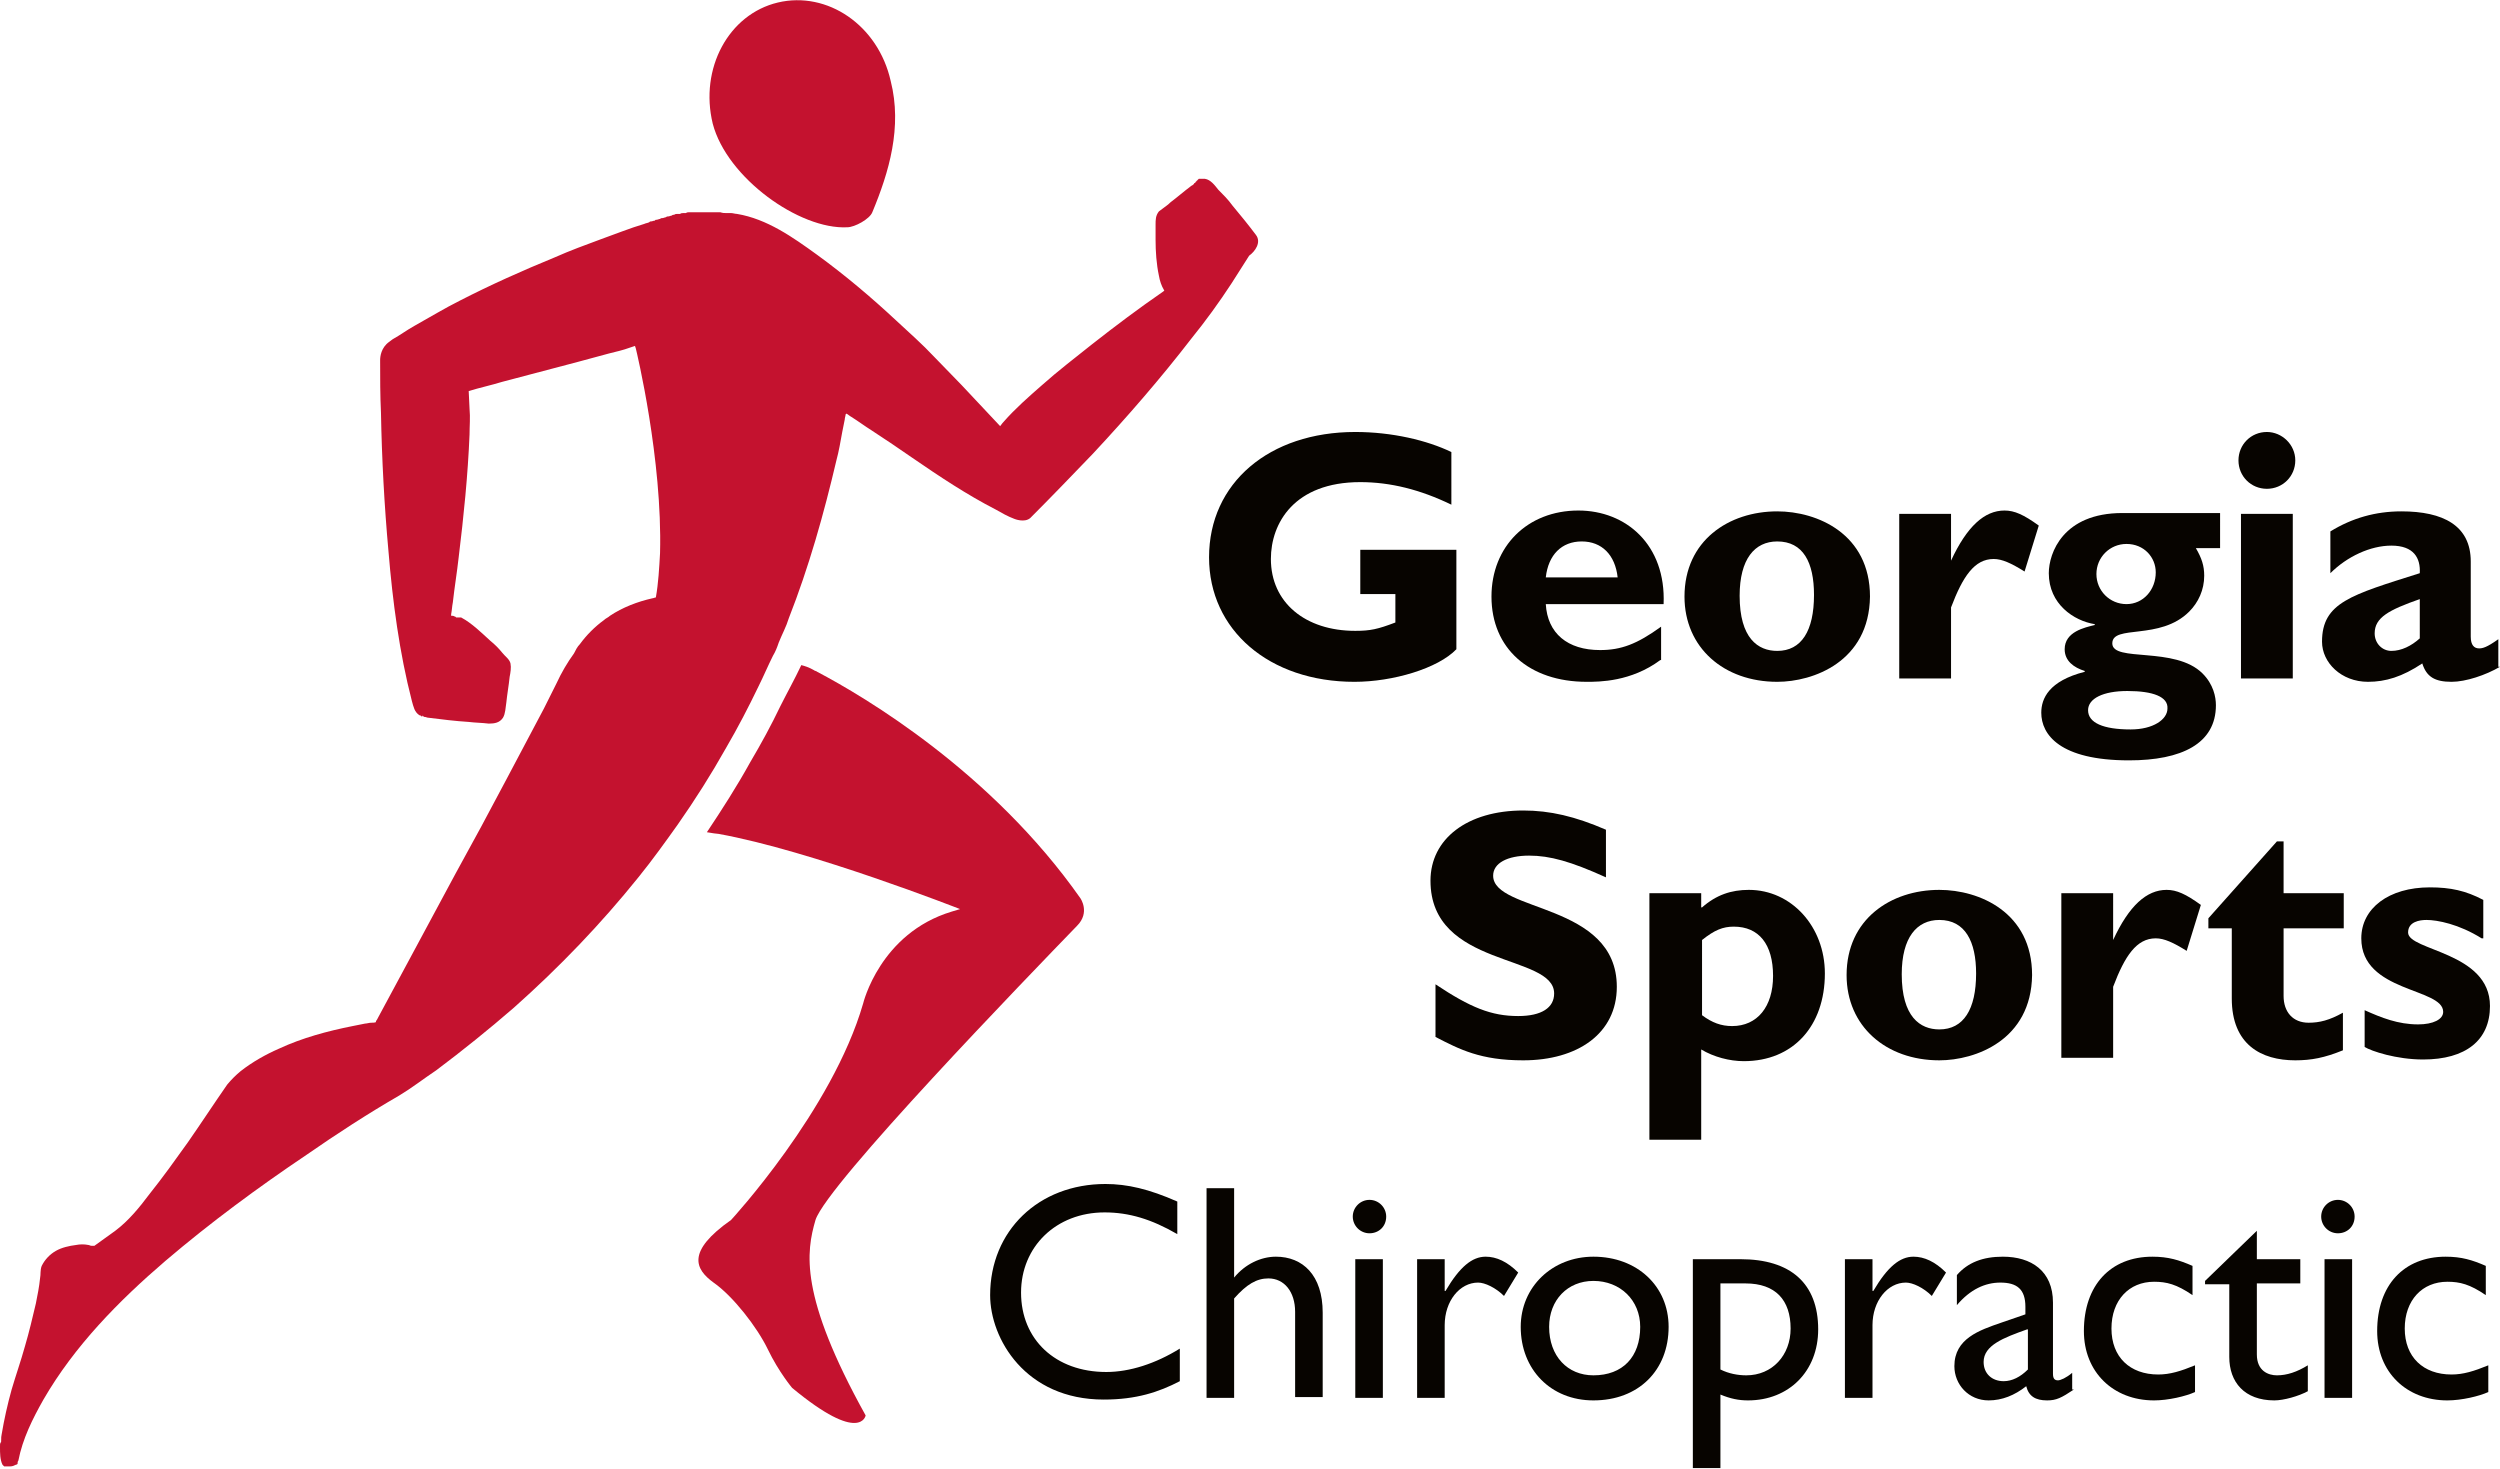
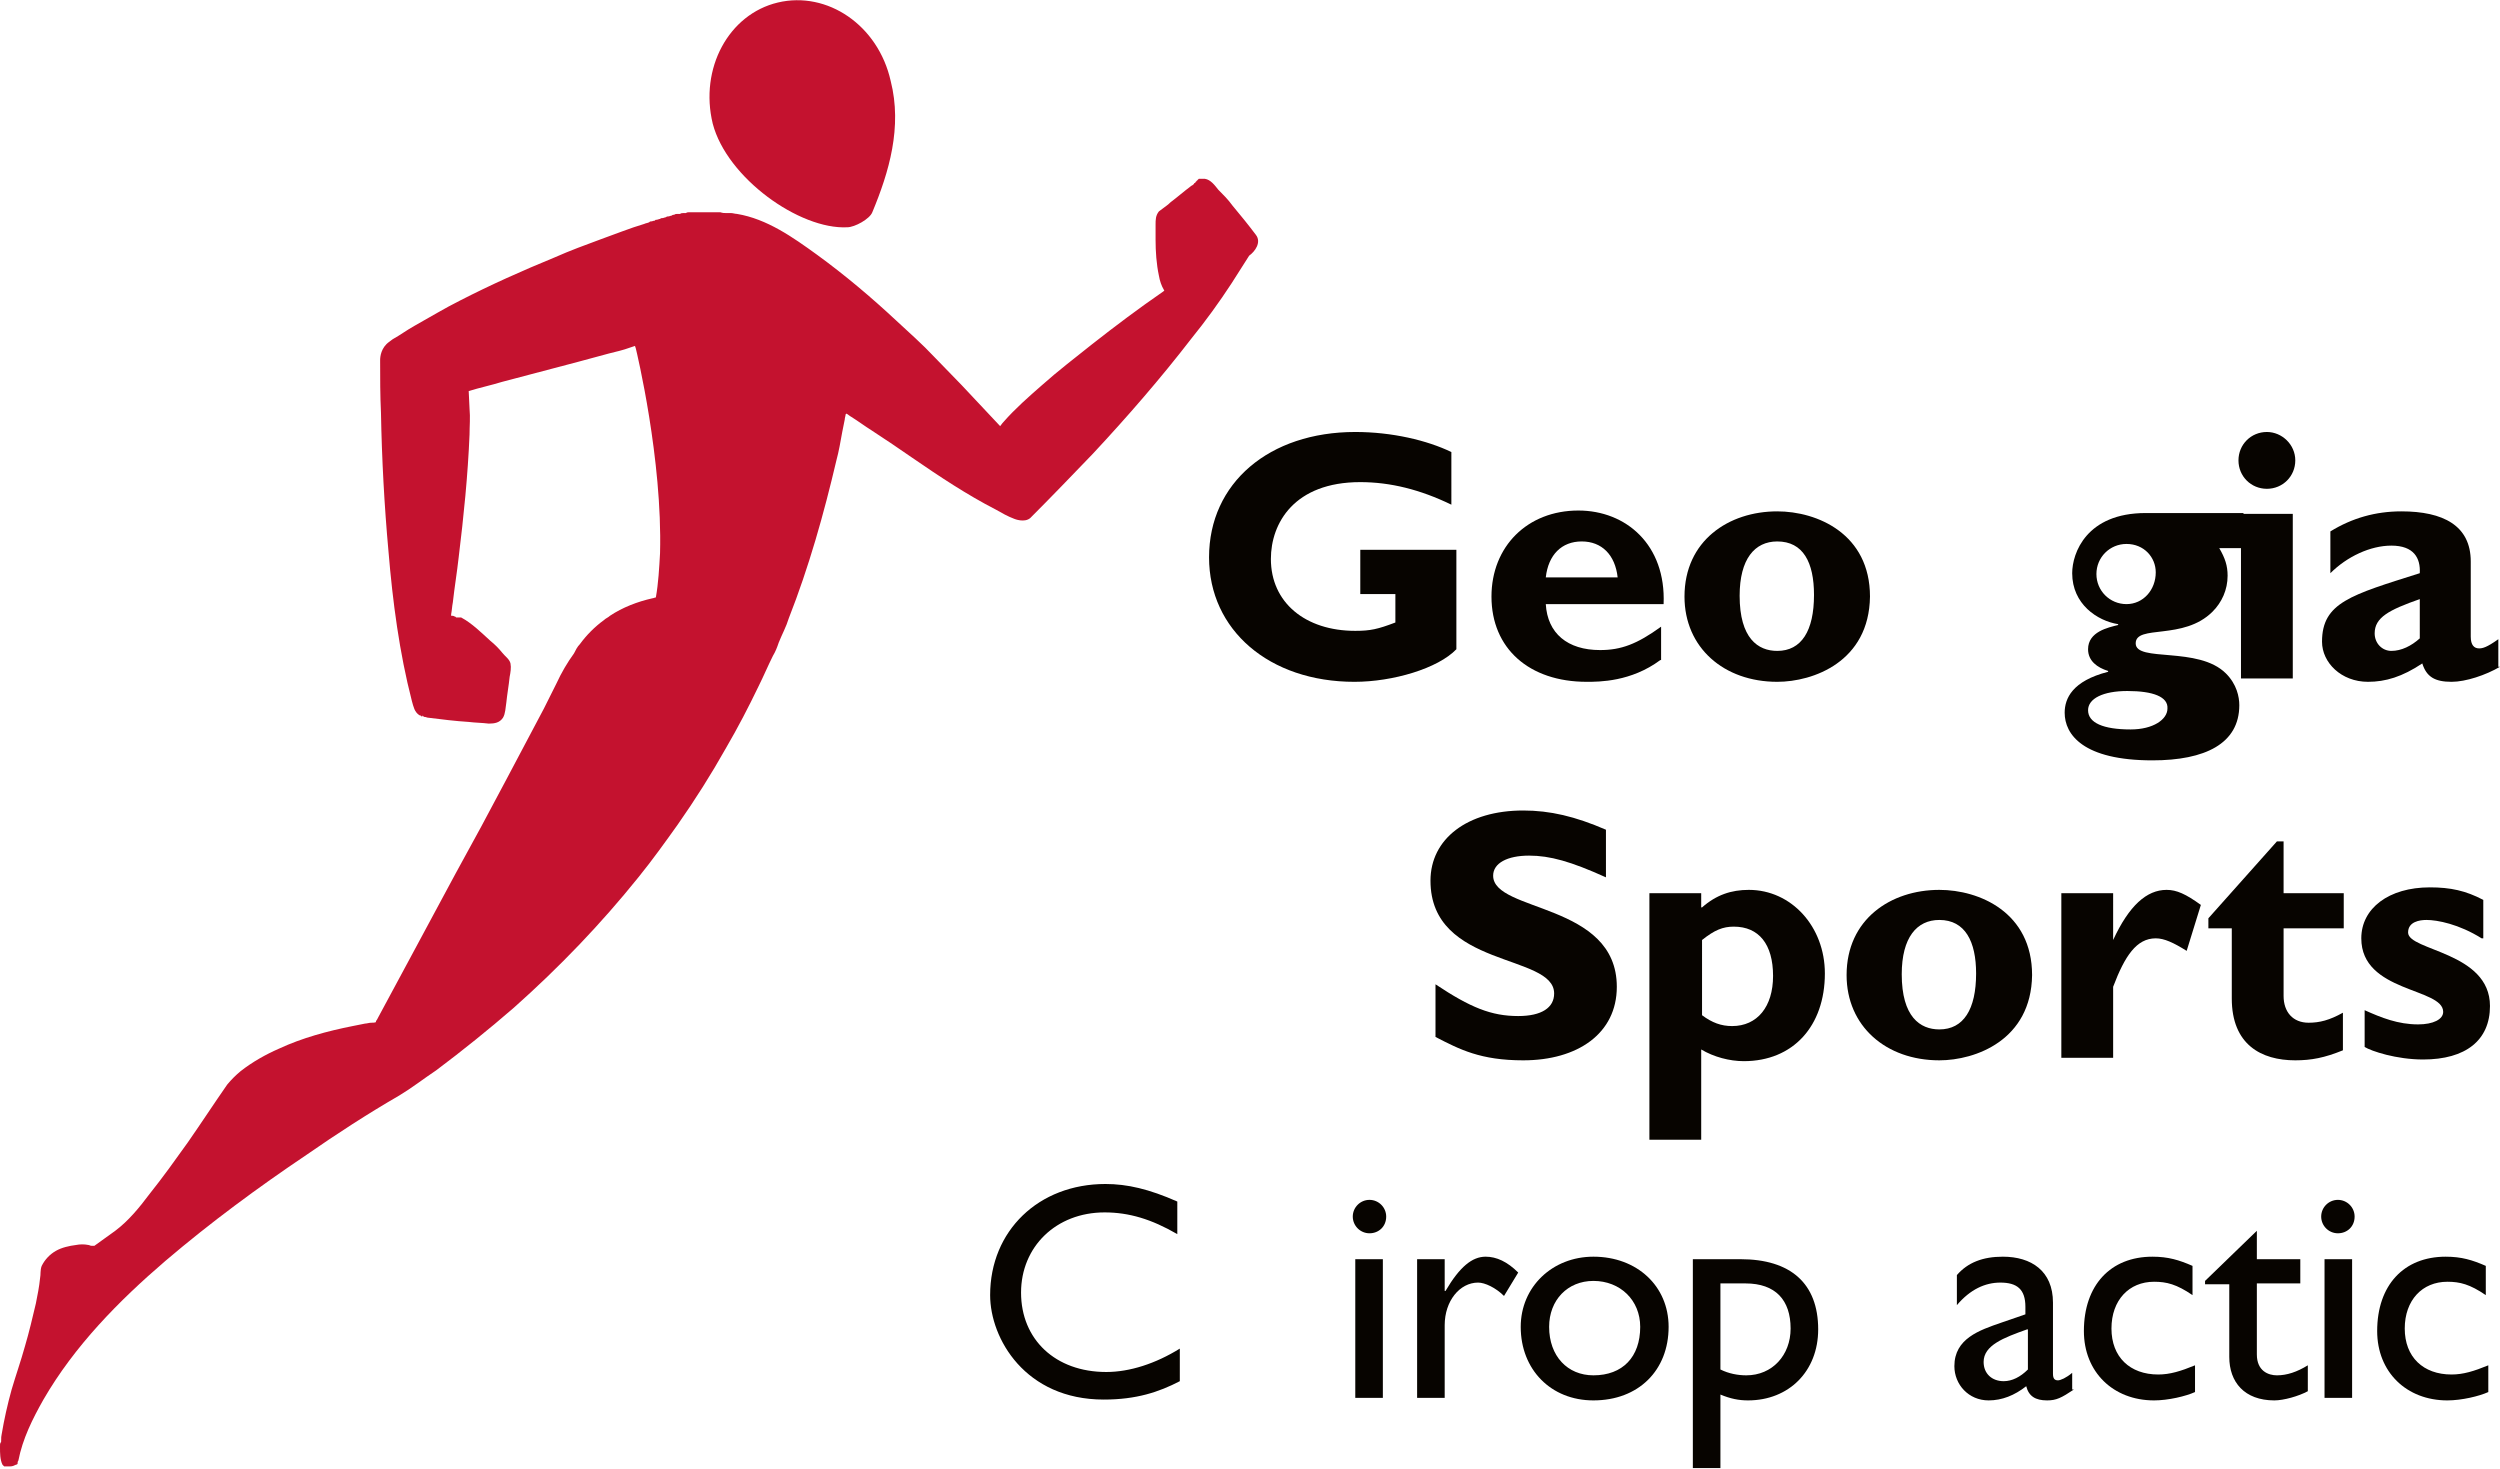
<svg xmlns="http://www.w3.org/2000/svg" version="1.1" id="Track_Figure" x="0px" y="0px" viewBox="0 0 299.2 175.8" style="enable-background:new 0 0 299.2 175.8;" xml:space="preserve">
  <style type="text/css">
	.st0{fill:#C4122F;}
	.st1{fill:none;}
	.st2{fill:#070400;}
</style>
  <g>
    <path class="st0" d="M101.4,27.2c0.9,0,2.7-1,3-1.8c2-4.8,3.6-10.2,2.2-15.7C105.1,3,99-1.1,93.1,0.3c-5.9,1.4-9.4,7.9-7.8,14.5   C87,21.3,95.7,27.5,101.4,27.2z" />
-     <path class="st0" d="M84.6,99.6c0.6,0.1,1.2,0.2,1.4,0.2c11.1,2,28.9,9,28.9,9c-0.3,0.1-0.7,0.2-1,0.3c-8.6,2.6-10.6,11-10.6,11   C99.6,132.9,87.5,146,87.5,146c-5.4,3.8-4.3,5.9-2.1,7.5c2.3,1.6,5.2,5.3,6.5,8c1.3,2.7,2.9,4.6,2.9,4.6c8.2,6.8,8.8,3.3,8.8,3.3   c-8-14.4-7.1-19.6-6-23.4c1.4-4.3,25.5-29.2,31.3-35.2c1.6-1.6,0.4-3.3,0.4-3.3c-10.6-15.1-25.8-24.1-31.5-27.1   c-0.1-0.1-0.3-0.1-0.4-0.2c-0.5-0.3-1.1-0.5-1.5-0.6c-0.8,1.7-1.7,3.3-2.5,4.9c-1.1,2.3-2.3,4.5-3.6,6.7   C88.2,94.1,86.4,96.9,84.6,99.6z" />
-     <path class="st1" d="M121.6,62.3C121.6,62.3,121.6,62.3,121.6,62.3C121.5,62.3,121.5,62.3,121.6,62.3L121.6,62.3L121.6,62.3z" />
    <path class="st0" d="M150.3,28.1c-0.9-1.2-1.8-2.3-2.8-3.5c-0.5-0.7-1.1-1.3-1.7-1.9c-0.4-0.5-0.9-1.2-1.6-1.3c-0.1,0-0.1,0-0.2,0   c0,0-0.1,0-0.1,0c0,0-0.1,0-0.1,0c0,0-0.1,0-0.1,0c0,0-0.1,0-0.1,0c0,0-0.1,0-0.1,0c0,0-0.1,0-0.1,0.1c0,0-0.1,0-0.1,0.1   c0,0-0.1,0-0.1,0.1c0,0-0.1,0-0.1,0.1c0,0-0.1,0.1-0.1,0.1c0,0-0.1,0-0.1,0.1c0,0-0.1,0.1-0.1,0.1c-0.1,0.1-0.2,0.1-0.3,0.2   c-0.8,0.6-1.6,1.3-2.4,1.9c-0.3,0.3-0.6,0.5-1,0.8c-0.1,0.1-0.3,0.2-0.4,0.3c-0.4,0.5-0.4,1-0.4,1.6c0,0.6,0,1.2,0,1.8   c0,1.4,0.1,2.9,0.4,4.3c0.1,0.6,0.3,1.2,0.6,1.7c0.1,0.1,0,0.1-0.1,0.2c-2.9,2-5.7,4.1-8.5,6.3c-2,1.6-4.1,3.2-6,4.9   c-1.6,1.4-3.2,2.8-4.6,4.4c-0.2,0.2-0.3,0.4-0.4,0.5c-1.5-1.6-3.1-3.3-4.6-4.9c-1.1-1.1-2.2-2.3-3.3-3.4c-1.4-1.5-3-2.9-4.5-4.3   c-3-2.8-6.2-5.5-9.5-7.9c-2.9-2.1-6-4.3-9.6-4.9c-0.2,0-0.5-0.1-0.7-0.1c-0.1,0-0.3,0-0.4,0c-0.1,0-0.2,0-0.2,0   c-0.2,0-0.4,0-0.7-0.1c0,0-0.1,0-0.1,0c-0.2,0-0.4,0-0.6,0c-0.1,0-0.2,0-0.2,0c-0.1,0-0.3,0-0.4,0c-0.1,0-0.2,0-0.3,0   c-0.1,0-0.3,0-0.4,0c-0.1,0-0.2,0-0.3,0c-0.1,0-0.3,0-0.4,0c-0.1,0-0.2,0-0.3,0c-0.1,0-0.3,0-0.4,0c-0.1,0-0.2,0-0.3,0   c-0.1,0-0.3,0-0.4,0.1c-0.1,0-0.2,0-0.3,0c-0.1,0-0.3,0-0.4,0.1c-0.1,0-0.2,0-0.3,0c-0.1,0-0.3,0-0.4,0.1c-0.1,0-0.2,0-0.3,0.1   c-0.1,0-0.3,0.1-0.4,0.1c-0.1,0-0.2,0-0.3,0.1c-0.1,0-0.3,0.1-0.4,0.1c-0.1,0-0.2,0-0.3,0.1c-0.1,0-0.3,0.1-0.4,0.1   c-0.1,0-0.2,0-0.2,0.1c-0.2,0-0.3,0.1-0.5,0.1c-0.1,0-0.1,0-0.2,0.1c-0.2,0.1-0.4,0.1-0.6,0.2c-1.7,0.5-3.4,1.2-5.1,1.8   c-1.9,0.7-3.8,1.4-5.6,2.2c-3.9,1.6-7.7,3.3-11.4,5.2c-1.8,0.9-3.6,2-5.4,3c-0.9,0.5-1.7,1.1-2.6,1.6c-0.1,0.1-0.3,0.2-0.4,0.3   c-1,0.7-1.1,1.8-1.1,2.2c0,2.1,0,4.2,0.1,6.3c0.1,5.5,0.4,11.1,0.9,16.6c0.5,6,1.3,12.1,2.8,17.9c0.2,0.7,0.3,1.3,0.9,1.7   c0.1,0,0.3,0.1,0.3,0.2c0,0.1,0-0.1,0,0c0,0,0.1-0.2,0.1-0.2h0c0,0,0,0.1,0,0.1c0.1,0,0.1,0.1,0.2,0.1c0.2,0,0.3,0.1,0.5,0.1   c1.6,0.2,3.2,0.4,4.8,0.5c0.8,0.1,1.6,0.1,2.4,0.2c0.7,0,1.3-0.1,1.7-0.7c0.3-0.5,0.3-1.2,0.4-1.8c0.1-1,0.3-2.1,0.4-3.1   c0.1-0.5,0.2-1.1,0.1-1.6c-0.1-0.5-0.7-0.9-1-1.3c-0.4-0.5-0.9-1-1.4-1.4c-1.1-1-2.2-2.1-3.5-2.8c0,0,0,0,0,0c0,0,0,0,0,0   c0,0,0,0,0,0c0,0,0,0,0,0c0,0,0,0-0.1,0c0,0,0,0,0,0c0,0,0,0-0.1,0c0,0,0,0,0,0c0,0,0,0-0.1,0c0,0-0.1,0-0.1,0c0,0,0,0,0,0   c0,0-0.1,0-0.1,0c0,0,0,0,0,0c0,0-0.1,0-0.1,0c0,0,0,0,0,0c0,0-0.1-0.1-0.1-0.1h0c-0.1,0-0.2-0.1-0.3-0.1c0,0,0,0,0,0   c0,0-0.1,0-0.1,0c0,0,0,0,0,0c0,0,0,0-0.1,0c0,0,0,0,0,0c0,0,0,0,0,0c0,0,0,0,0,0c0,0,0,0,0,0c0,0,0,0,0,0c0-0.1,0-0.2,0-0.2   c0.1-0.5,0.1-0.9,0.2-1.4c0.2-1.8,0.5-3.6,0.7-5.4c0.6-4.9,1.1-9.8,1.3-14.7c0-1,0.1-2,0-3.1c0-0.2-0.1-2.1-0.1-2.1   c1.3-0.4,2.7-0.7,4-1.1c3-0.8,6.1-1.6,9.1-2.4c1.2-0.3,2.5-0.7,3.7-1c0.8-0.2,1.7-0.4,2.5-0.7l0.6-0.2c0,0,0,0,0,0c0,0,0,0,0,0   c0,0,0.1,0.3,0.1,0.3c0.1,0.4,3.2,13.3,2.9,24.5c-0.1,1.8-0.2,3.6-0.5,5.3c-0.1,0-0.3,0.1-0.4,0.1c-1.8,0.4-3.6,1.1-5.1,2.1   c-0.2,0.2-0.5,0.3-0.7,0.5c-1.1,0.8-2.1,1.8-2.9,2.9c-0.3,0.3-0.5,0.7-0.7,1.1c-0.8,1.1-1.5,2.3-2.1,3.6c-0.5,1-1,2-1.5,3   c-1.5,2.8-3,5.7-4.5,8.5c-2,3.8-4,7.5-6.1,11.3c-1.9,3.5-3.8,7.1-5.7,10.6c-1.2,2.2-2.3,4.3-3.5,6.5c-0.1,0.2-0.2,0.4-0.3,0.5   c0,0,0,0.1,0,0.1c0,0.1-0.5,0.1-0.6,0.1c-0.2,0-0.5,0.1-0.7,0.1c-0.5,0.1-1,0.2-1.5,0.3c-3,0.6-6,1.4-8.8,2.7   c-1.6,0.7-3.2,1.6-4.6,2.7c-0.6,0.5-1.1,1-1.6,1.6c-1.6,2.3-3.1,4.6-4.7,6.9c-1.5,2.1-3,4.2-4.6,6.2c-1.2,1.6-2.5,3.2-4.1,4.4   c-0.8,0.6-1.7,1.2-2.5,1.8c-0.1,0-0.2,0-0.3,0c-0.2,0-0.3-0.1-0.4-0.1c0,0,0,0,0,0c-0.5-0.1-1-0.1-1.5,0c-0.8,0.1-1.7,0.3-2.4,0.7   c-0.7,0.4-1.3,1-1.7,1.8c-0.2,0.5-0.1,1-0.2,1.5c-0.1,1-0.3,2-0.5,3c-0.4,1.7-0.8,3.4-1.3,5.1c-0.5,1.8-1.1,3.5-1.6,5.2   c-0.5,1.8-0.9,3.6-1.2,5.4c-0.1,0.4,0,0.7-0.1,1.1C0,172.3,0,172.8,0,173.2c0,0.7,0,1.5,0.3,2.1c0,0,0.1,0.1,0.1,0.1c0,0,0,0,0,0   c0,0,0,0,0.1,0.1c0,0,0,0,0,0c0,0,0,0,0.1,0c0,0,0,0,0,0c0,0,0,0,0.1,0c0,0,0,0,0,0c0,0,0.1,0,0.1,0c0,0,0,0,0,0c0,0,0.1,0,0.1,0   c0,0,0,0,0,0c0,0,0.1,0,0.1,0c0.1,0,0.1,0,0.2,0c0.3,0,0.5-0.1,0.7-0.2c0.1,0,0.2-0.1,0.2-0.1c0-0.1,0-0.3,0.1-0.4   c0.5-2.6,1.7-5,3-7.3c3.7-6.4,9-11.8,14.6-16.6c5.4-4.6,11.1-8.8,16.9-12.7c3.6-2.5,7.3-4.9,11.1-7.1c1.5-0.9,2.9-2,4.4-3   c3.2-2.4,6.3-4.9,9.3-7.5c5.4-4.8,10.4-10,14.9-15.6c1.7-2.1,3.2-4.2,4.7-6.3c2.1-3,4-6,5.8-9.2c1.4-2.4,2.7-4.9,3.9-7.4   c0.6-1.2,1.1-2.4,1.7-3.6c0.3-0.5,0.5-1,0.7-1.6c0.4-1,0.9-1.9,1.2-2.9c2.4-6.1,4.2-12.5,5.7-18.9c0.3-1.1,0.5-2.3,0.7-3.4   c0.1-0.5,0.2-1,0.3-1.5c0-0.2,0.1-0.4,0.1-0.6c0,0,0,0,0,0l0,0l0.1-0.1c0.2,0.1,0.4,0.3,0.6,0.4c0.8,0.5,1.6,1.1,2.4,1.6   c1.7,1.1,3.3,2.2,4.9,3.3c3.2,2.2,6.5,4.4,10,6.2c0.7,0.4,1.4,0.8,2.2,1.1c0,0,0,0,0,0c0,0,0,0,0,0l0,0c0,0,1.2,0.5,1.9-0.1   c2.5-2.5,5-5.1,7.5-7.7c4.1-4.4,8.1-9,11.8-13.8c1.7-2.1,3.3-4.3,4.8-6.6c0.7-1.1,1.4-2.2,2.1-3.3C150.2,30.1,151,29,150.3,28.1z" />
    <path class="st2" d="M173.7,60.4c-3.7-1.8-7.3-2.7-10.9-2.7c-7.9,0-10.7,4.9-10.7,9.2c0,5.2,4.1,8.6,10.1,8.6c1.8,0,2.7-0.2,4.8-1   v-3.4h-4.2v-5.3h11.5v11.9c-2.2,2.3-7.6,3.9-12.2,3.9c-10.2,0-17.4-6.2-17.4-14.9c0-8.9,7.2-15,17.5-15c4.4,0,8.6,1,11.5,2.4V60.4z   " />
    <path class="st2" d="M198.7,79c-3.5,2.6-7.3,2.6-8.8,2.6c-6.9,0-11.4-4-11.4-10.2c0-6,4.3-10.3,10.4-10.3c5.7,0,10.5,4.1,10.2,11.2   H185c0.2,3.5,2.6,5.5,6.5,5.5c2.5,0,4.4-0.7,7.3-2.8V79z M193.6,69.1c-0.3-2.7-1.9-4.3-4.3-4.3c-2.4,0-4,1.6-4.3,4.3H193.6z" />
    <path class="st2" d="M212.7,81.6c-6.4,0-11.1-4.1-11.1-10.2c0-6.7,5.3-10.2,11.1-10.2c4.8,0,11.1,2.7,11.1,10.2   C223.7,79.2,217,81.6,212.7,81.6z M212.7,64.8c-2.7,0-4.5,2.1-4.5,6.5c0,5.1,2.2,6.6,4.5,6.6c2.9,0,4.4-2.4,4.4-6.7   C217.1,67.3,215.8,64.8,212.7,64.8z" />
-     <path class="st2" d="M233.5,67.1L233.5,67.1c1.9-4.1,4-6,6.4-6c1.2,0,2.3,0.5,4.1,1.8l-1.7,5.5c-1.6-1-2.7-1.5-3.7-1.5   c-2.3,0-3.7,2.1-5.1,5.8v8.5h-6.2V61.5h6.2V67.1z" />
-     <path class="st2" d="M265.6,65.6h-2.8c0.7,1.2,1,2.1,1,3.3c0,1.7-0.7,3.2-1.8,4.3c-3.5,3.5-9.2,1.5-9.2,3.8c0,2.3,7.5,0.3,10.8,3.6   c1.3,1.3,1.6,2.8,1.6,3.8c0,4.6-4.1,6.6-10.4,6.6c-8.3,0-10.5-3.1-10.5-5.7c0-1.7,0.9-3.8,5.2-4.9v-0.1c-1.3-0.4-2.4-1.2-2.4-2.6   c0-2.1,2.4-2.6,3.6-2.9v-0.1c-2.5-0.4-5.5-2.4-5.5-6.1c0-2.4,1.7-7.2,8.8-7.2h11.7V65.6z M254.6,82.7c-2.9,0-4.7,0.9-4.7,2.3   c0,1.5,1.8,2.3,5.1,2.3c2.7,0,4.4-1.2,4.4-2.5C259.5,83.4,257.7,82.7,254.6,82.7z M254.5,72.3c2,0,3.5-1.7,3.5-3.8   c0-1.8-1.4-3.4-3.5-3.4c-2,0-3.6,1.6-3.6,3.6C250.9,70.7,252.5,72.3,254.5,72.3z" />
+     <path class="st2" d="M265.6,65.6c0.7,1.2,1,2.1,1,3.3c0,1.7-0.7,3.2-1.8,4.3c-3.5,3.5-9.2,1.5-9.2,3.8c0,2.3,7.5,0.3,10.8,3.6   c1.3,1.3,1.6,2.8,1.6,3.8c0,4.6-4.1,6.6-10.4,6.6c-8.3,0-10.5-3.1-10.5-5.7c0-1.7,0.9-3.8,5.2-4.9v-0.1c-1.3-0.4-2.4-1.2-2.4-2.6   c0-2.1,2.4-2.6,3.6-2.9v-0.1c-2.5-0.4-5.5-2.4-5.5-6.1c0-2.4,1.7-7.2,8.8-7.2h11.7V65.6z M254.6,82.7c-2.9,0-4.7,0.9-4.7,2.3   c0,1.5,1.8,2.3,5.1,2.3c2.7,0,4.4-1.2,4.4-2.5C259.5,83.4,257.7,82.7,254.6,82.7z M254.5,72.3c2,0,3.5-1.7,3.5-3.8   c0-1.8-1.4-3.4-3.5-3.4c-2,0-3.6,1.6-3.6,3.6C250.9,70.7,252.5,72.3,254.5,72.3z" />
    <path class="st2" d="M274.7,55.1c0,1.9-1.5,3.4-3.4,3.4c-1.9,0-3.4-1.5-3.4-3.4c0-1.9,1.5-3.4,3.4-3.4   C273.1,51.7,274.7,53.2,274.7,55.1z M274.4,81.2h-6.2V61.5h6.2V81.2z" />
    <path class="st2" d="M299.2,79.8c-1.7,1-4.1,1.8-5.8,1.8c-2,0-3-0.6-3.5-2.2c-2.4,1.6-4.4,2.2-6.5,2.2c-3.2,0-5.5-2.3-5.5-4.8   c0-4.7,3.5-5.6,11.7-8.2c0.1-1.8-0.7-3.3-3.4-3.3c-2.5,0-5.3,1.3-7.3,3.3v-5c2.6-1.6,5.4-2.4,8.5-2.4c5,0,8.3,1.7,8.3,6v9   c0,1,0.4,1.4,1,1.4c0.4,0,0.9-0.1,2.3-1.1V79.8z M289.6,71.7c-3.7,1.3-5.4,2.2-5.4,4.1c0,1.2,0.9,2.1,2,2.1c1.2,0,2.4-0.6,3.4-1.5   V71.7z" />
    <path class="st2" d="M192.2,105c-4.2-1.9-6.7-2.6-9.2-2.6c-2.6,0-4.3,0.9-4.3,2.4c0,4.4,14.8,3.2,14.8,13.3c0,5.6-4.7,8.8-11.2,8.8   c-5.1,0-7.6-1.3-10.5-2.8v-6.3c4.2,2.8,6.7,3.8,9.9,3.8c2.8,0,4.3-1,4.3-2.7c0-4.8-14.8-3-14.8-13.5c0-5,4.4-8.4,11.1-8.4   c3.2,0,6.2,0.7,9.9,2.3V105z" />
    <path class="st2" d="M203.7,108.6c1.7-1.5,3.5-2.1,5.6-2.1c5.1,0,9.1,4.4,9.1,10c0,6.3-3.8,10.5-9.7,10.5c-1.7,0-3.6-0.5-5.1-1.4   v10.8h-6.2v-29.5h6.2V108.6z M203.7,121.5c1.2,0.9,2.3,1.3,3.6,1.3c3,0,4.9-2.3,4.9-6c0-3.8-1.7-5.9-4.7-5.9   c-1.3,0-2.3,0.4-3.8,1.6V121.5z" />
    <path class="st2" d="M232.1,126.9c-6.4,0-11.1-4.1-11.1-10.2c0-6.7,5.3-10.2,11.1-10.2c4.8,0,11.1,2.7,11.1,10.2   C243.1,124.5,236.4,126.9,232.1,126.9z M232.1,110.1c-2.7,0-4.5,2.1-4.5,6.5c0,5.1,2.2,6.6,4.5,6.6c2.9,0,4.4-2.4,4.4-6.7   C236.5,112.7,235.2,110.1,232.1,110.1z" />
    <path class="st2" d="M252.9,112.5L252.9,112.5c1.9-4.1,4-6,6.4-6c1.2,0,2.3,0.5,4.1,1.8l-1.7,5.5c-1.6-1-2.7-1.5-3.7-1.5   c-2.3,0-3.7,2.1-5.1,5.8v8.5h-6.2v-19.7h6.2V112.5z" />
    <path class="st2" d="M280.5,111.1h-7.2v8.1c0,1.9,1.1,3.2,3,3.2c1.3,0,2.5-0.3,4.1-1.2v4.5c-2.2,0.9-3.8,1.2-5.7,1.2   c-4.1,0-7.6-1.9-7.6-7.4v-8.4h-2.8v-1.2l8.2-9.2h0.8v6.2h7.2V111.1z" />
    <path class="st2" d="M297,112.3c-2.7-1.7-5.3-2.2-6.6-2.2c-0.8,0-2.2,0.2-2.2,1.5c0,2.2,9.8,2.3,9.8,8.8c0,4.1-2.9,6.4-8,6.4   c-3.2,0-6.2-1-7-1.5v-4.4c2,0.9,4,1.7,6.4,1.7c1.8,0,3-0.6,3-1.5c0-2.9-9.8-2.3-9.8-8.8c0-3.6,3.3-6.1,8.2-6.1   c2.5,0,4.3,0.4,6.4,1.5V112.3z" />
    <path class="st2" d="M140.9,147.7c-3.1-1.8-5.8-2.6-8.7-2.6c-5.8,0-10,4.1-10,9.6c0,5.6,4.1,9.5,10.2,9.5c2.8,0,5.9-1,8.8-2.8v3.9   c-2.5,1.3-5.2,2.2-9.1,2.2c-9.4,0-13.6-7.3-13.6-12.5c0-7.7,5.8-13.3,13.8-13.3c2.6,0,5.2,0.6,8.6,2.1V147.7z" />
-     <path class="st2" d="M147.7,152.9L147.7,152.9c1.3-1.6,3.2-2.5,5-2.5c3.2,0,5.6,2.2,5.6,6.7v10.1H155V157c0-2.4-1.3-4-3.2-4   c-1.4,0-2.6,0.7-4.1,2.4v11.9h-3.3v-25.1h3.3V152.9z" />
    <path class="st2" d="M163.9,147.6c-1.1,0-2-0.9-2-2c0-1.1,0.9-2,2-2c1.1,0,2,0.9,2,2C165.9,146.8,165,147.6,163.9,147.6z    M165.5,167.3h-3.3v-16.6h3.3V167.3z" />
    <path class="st2" d="M172.9,150.7v3.8h0.1c1.7-2.9,3.2-4.1,4.8-4.1c1.3,0,2.6,0.6,3.9,1.9l-1.7,2.8c-1-1-2.3-1.6-3.1-1.6   c-2.2,0-4,2.2-4,5.1v8.7h-3.3v-16.6H172.9z" />
    <path class="st2" d="M199.7,158.8c0,5.2-3.6,8.8-9,8.8c-5.1,0-8.7-3.7-8.7-8.8c0-4.8,3.8-8.4,8.7-8.4   C195.9,150.4,199.7,153.9,199.7,158.8z M185.4,158.8c0,3.5,2.2,5.8,5.3,5.8c3.5,0,5.6-2.2,5.6-5.8c0-3.2-2.4-5.5-5.6-5.5   C187.6,153.3,185.4,155.6,185.4,158.8z" />
    <path class="st2" d="M205.9,175.7h-3.3v-25h5.7c6,0,9.3,2.9,9.3,8.4c0,5-3.5,8.5-8.4,8.5c-1.1,0-2.1-0.2-3.3-0.7V175.7z    M205.9,163.9c1,0.5,2.1,0.7,3.1,0.7c3.1,0,5.3-2.4,5.3-5.6c0-3.4-1.8-5.4-5.4-5.4h-3V163.9z" />
-     <path class="st2" d="M224.1,150.7v3.8h0.1c1.7-2.9,3.2-4.1,4.8-4.1c1.3,0,2.6,0.6,3.9,1.9l-1.7,2.8c-1-1-2.3-1.6-3.1-1.6   c-2.2,0-4,2.2-4,5.1v8.7h-3.3v-16.6H224.1z" />
    <path class="st2" d="M248.2,166.3c-1.5,1-2.1,1.3-3.2,1.3c-1.4,0-2.2-0.5-2.5-1.7c-1.4,1.1-2.9,1.7-4.5,1.7c-2.4,0-4.1-1.9-4.1-4.1   c0-3.3,3-4.3,5.6-5.2l2.9-1v-0.9c0-2.1-1-2.9-3-2.9c-1.8,0-3.6,0.8-5.2,2.7v-3.6c1.3-1.5,3.1-2.2,5.5-2.2c3.4,0,6,1.7,6,5.5v8.5   c0,0.6,0.2,0.8,0.6,0.8c0.3,0,1-0.3,1.7-0.9V166.3z M242.6,159.1c-2.8,1-5.2,1.9-5.2,3.9c0,1.4,1,2.3,2.4,2.3c1,0,2-0.5,2.9-1.4   V159.1z" />
    <path class="st2" d="M262.4,155c-1.9-1.3-3.1-1.6-4.6-1.6c-3,0-5.1,2.2-5.1,5.6c0,3.4,2.2,5.5,5.6,5.5c1.4,0,2.7-0.4,4.4-1.1v3.2   c-1.1,0.5-3.2,1-4.9,1c-4.9,0-8.4-3.4-8.4-8.3c0-5.5,3.2-8.9,8.2-8.9c1.9,0,3.2,0.4,4.8,1.1V155z" />
    <path class="st2" d="M270.1,150.7h5.2v2.9h-5.2v8.5c0,2,1.4,2.5,2.4,2.5c1.2,0,2.4-0.4,3.7-1.2v3.1c-1.1,0.6-2.9,1.1-4,1.1   c-3.6,0-5.4-2.2-5.4-5.2v-8.7h-2.9v-0.4l6.2-6V150.7z" />
    <path class="st2" d="M279.8,147.6c-1.1,0-2-0.9-2-2c0-1.1,0.9-2,2-2c1.1,0,2,0.9,2,2C281.8,146.8,280.9,147.6,279.8,147.6z    M281.5,167.3h-3.3v-16.6h3.3V167.3z" />
    <path class="st2" d="M297.5,155c-1.9-1.3-3.1-1.6-4.6-1.6c-3,0-5.1,2.2-5.1,5.6c0,3.4,2.2,5.5,5.6,5.5c1.4,0,2.7-0.4,4.4-1.1v3.2   c-1.1,0.5-3.2,1-4.9,1c-4.9,0-8.4-3.4-8.4-8.3c0-5.5,3.2-8.9,8.2-8.9c1.9,0,3.2,0.4,4.8,1.1V155z" />
  </g>
</svg>